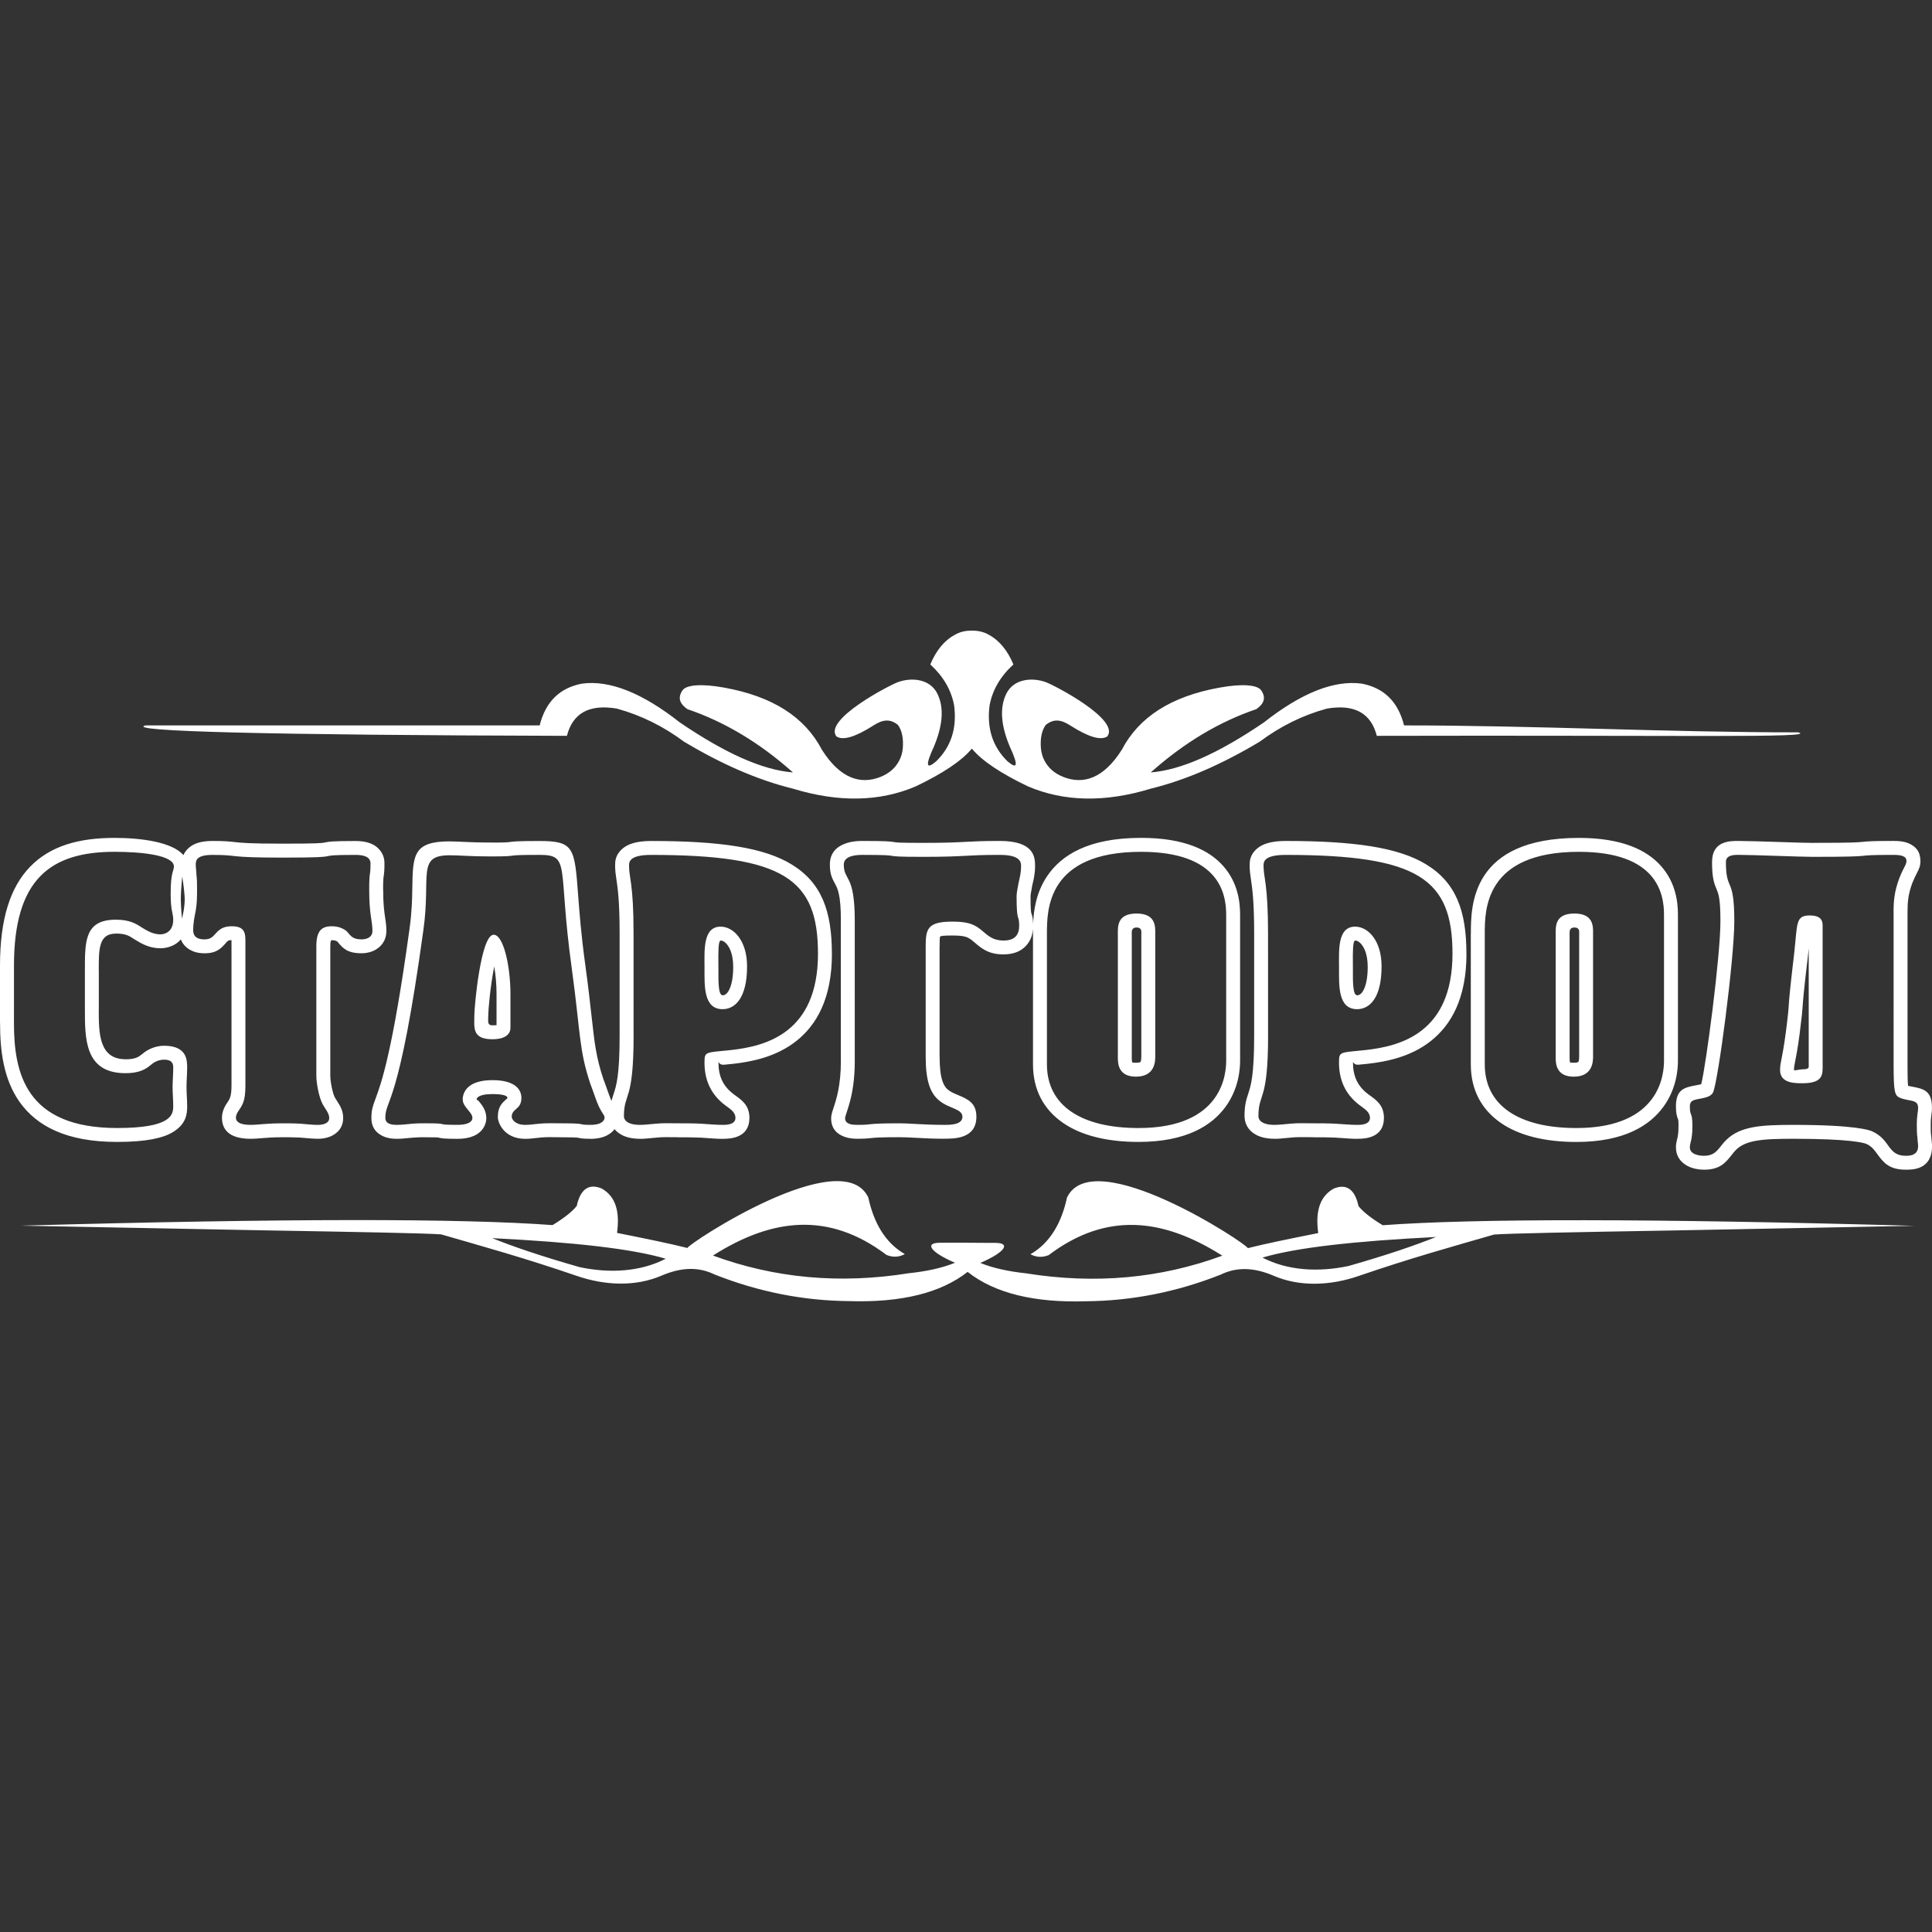
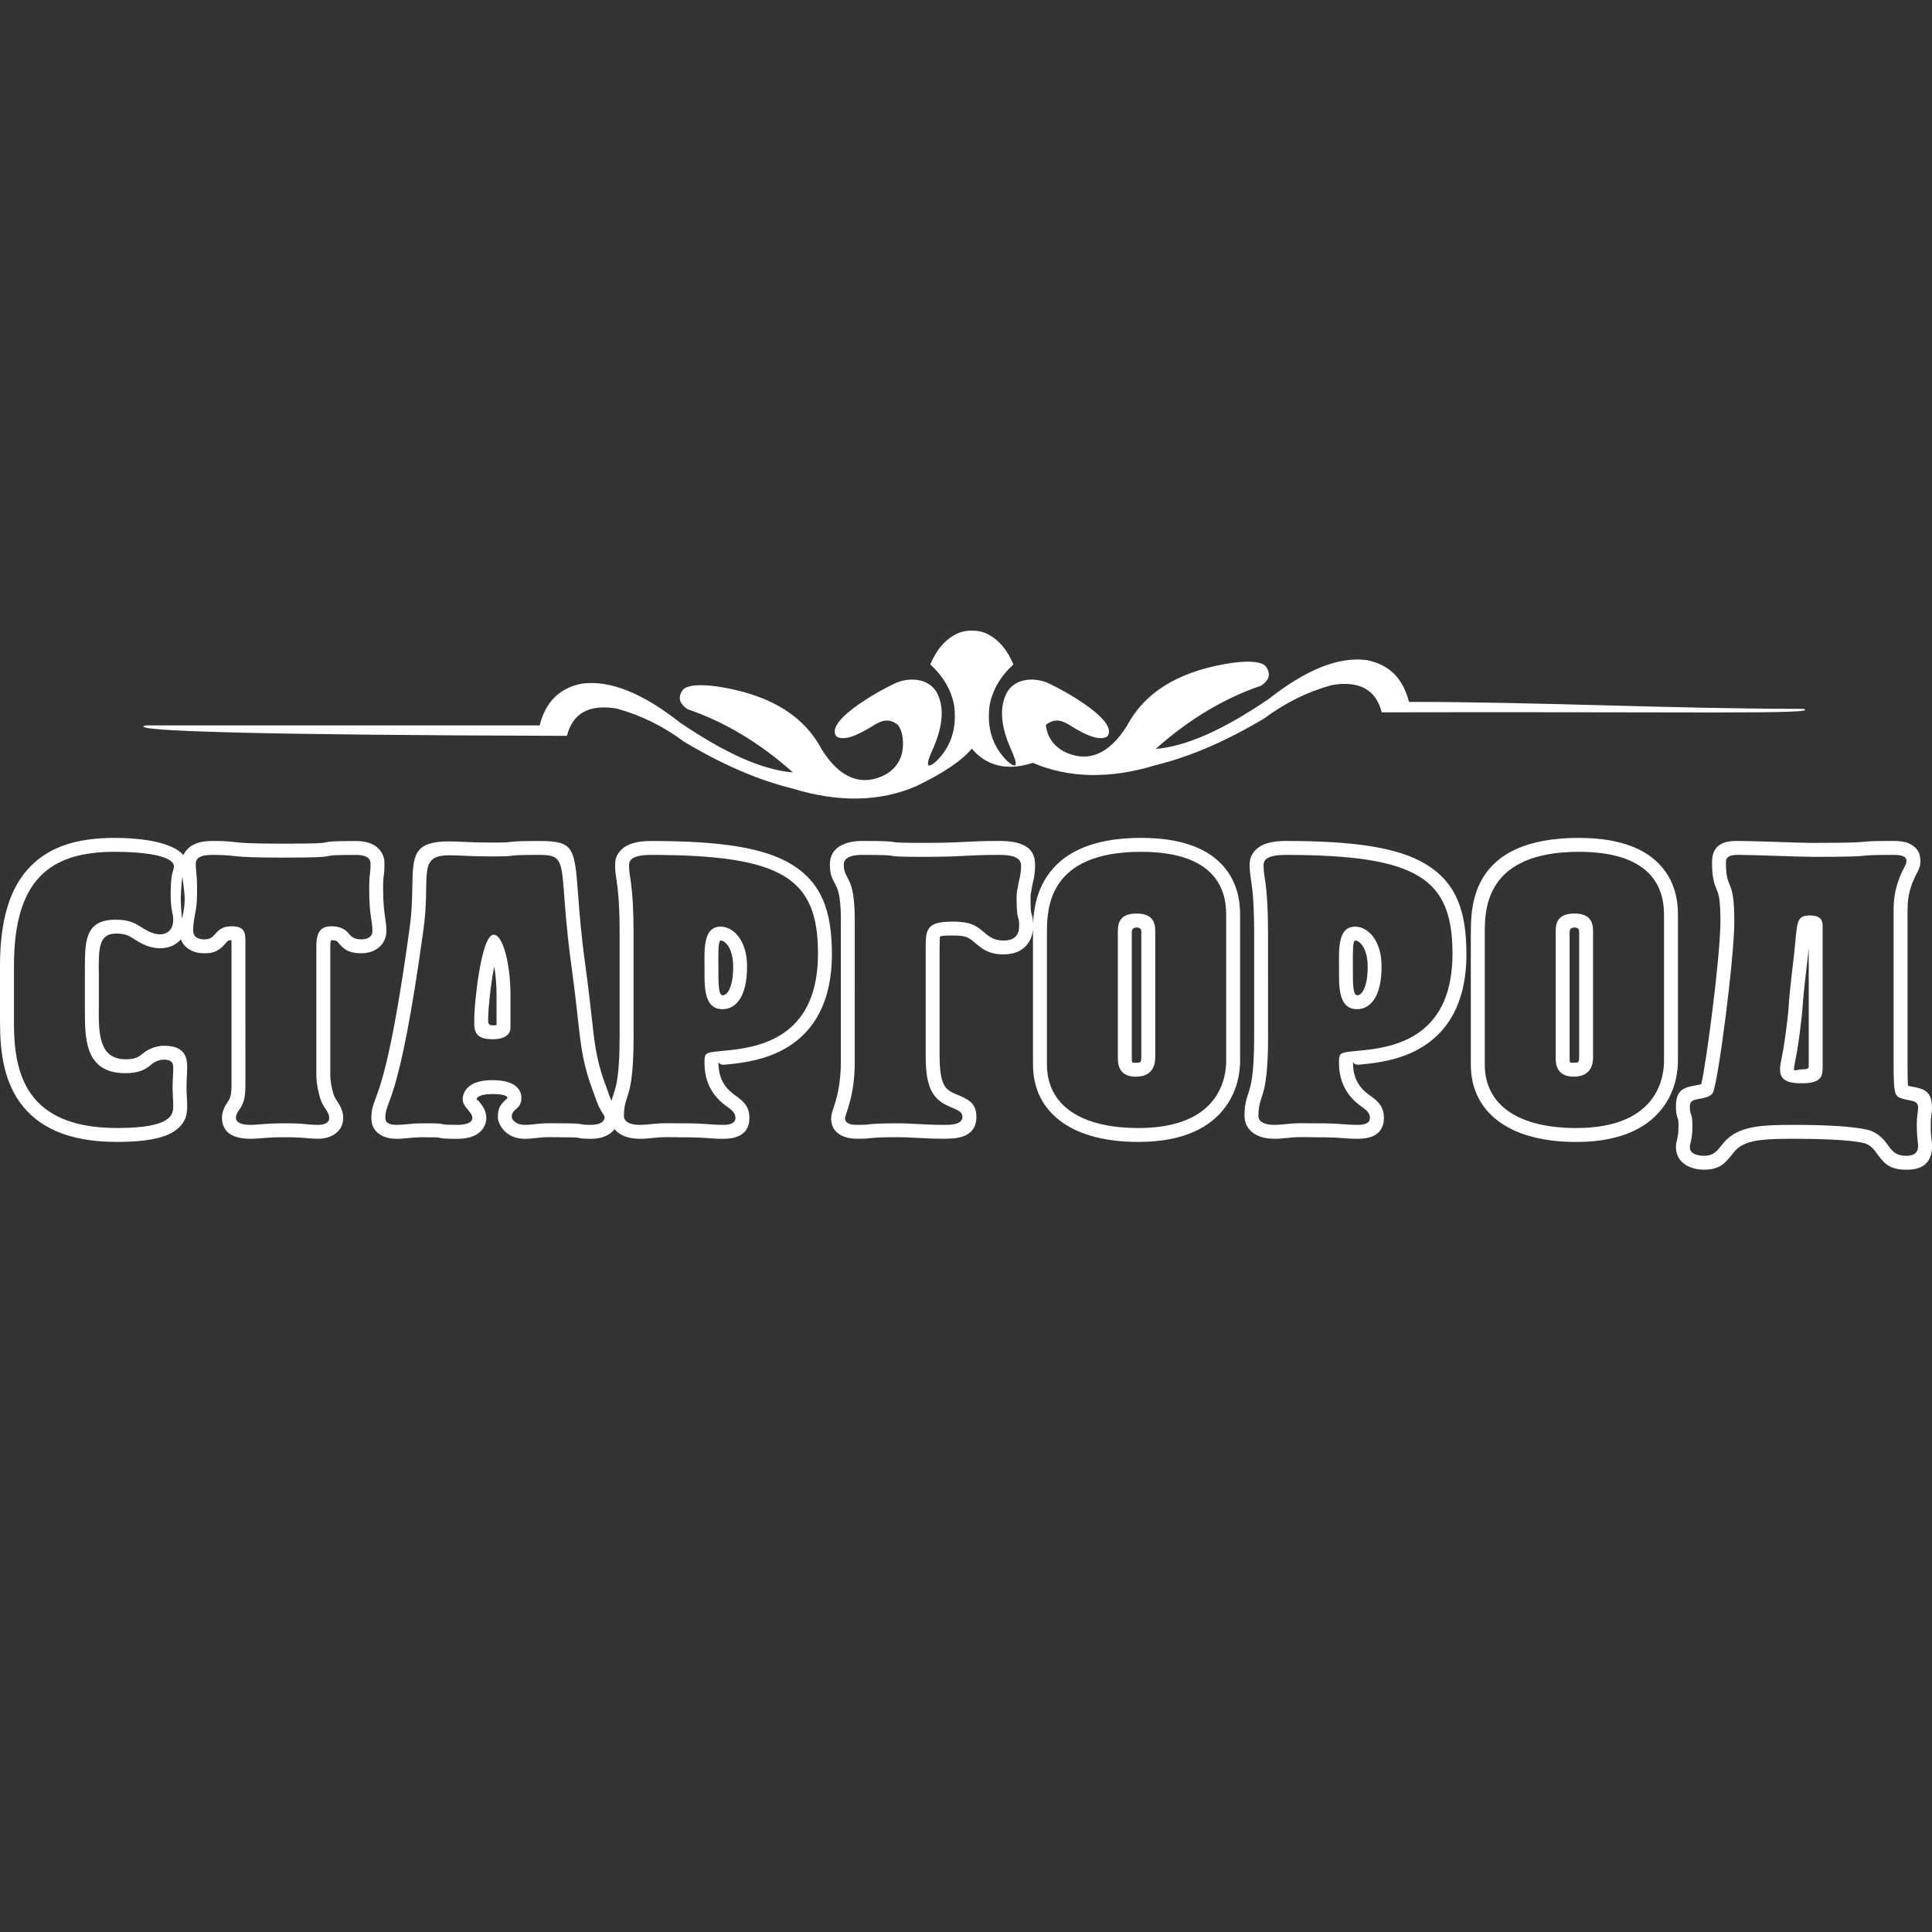
<svg xmlns="http://www.w3.org/2000/svg" version="1.1" id="Слой_1" x="0px" y="0px" viewBox="0 0 1000 1000" style="enable-background:new 0 0 1000 1000;" xml:space="preserve">
  <rect x="0" y="0" width="1000" height="1000" fill="#333333" stroke="none" />
  <style type="text/css"> .st0{fill-rule:evenodd;clip-rule:evenodd;fill:#FFFFFF;} </style>
  <g>
    <path class="st0" d="M94.32,453.7c0,0-0.75,7.73-0.75,11.46c0,3.73,0.62,10.33,0.62,10.33s1.74-6.47,1.37-11.58 C95.19,458.81,94.32,453.7,94.32,453.7z M936.21,551.72v-0.43h-0.02v-60.49c-0.11,1.02-0.2,2-0.28,2.83 c-0.02,0.14-0.02,0.27-0.04,0.41c-2.38,20.05-2.63,23.88-2.82,26.79c-0.17,2.47-0.29,4.31-1.53,14.01l-0.02,0.22 c-1.07,8.08-1.88,12.11-2.41,14.71c-0.34,1.72-0.52,2.59-0.52,4.13c0,0.39,2.79-0.4,4.17-0.4v-0.03h0.3 C936.22,553.46,936.21,552.62,936.21,551.72z M987.74,464.93c-0.34,2.34-0.41,4.69-0.41,7.31v79.25c0,5.34,0.07,8.63,0.28,10.54 c0.57,0.13,1.14,0.24,1.67,0.34c6.29,1.17,10.7,2,10.7,11.07h0.02c0,1.24-0.14,2.26-0.31,3.49c-0.15,1.11-0.35,2.52-0.35,5.29 c0,1.37,0,2.8,0.02,3.17c0.02,0.74,0.08,1.52,0.2,2.35c0.08,0.43,0.12,0.86,0.12,1.3c0,0.33,0.06,0.79,0.12,1.25 c0.11,0.94,0.22,1.88,0.22,2.94c0,12.2-9.98,12.2-13.55,12.2c-8.89,0-11.69-3.84-15.04-8.44c-1.27-1.74-2.72-3.74-5.52-4.96 c-1.45-0.54-8.39-2.6-37.51-2.6c-8.06,0-14.59,0.14-19.59,1.05c-4.28,0.77-7.61,2.14-10.16,4.57c-0.71,0.67-1.46,1.62-2.15,2.5 c-3.33,4.22-6.2,7.88-14.49,7.88c-2.2,0-6.03-0.4-9.13-2.26c-3.15-1.89-5.42-4.82-5.42-9.35c0-1.67,0.27-2.79,0.63-4.21 c0.29-1.2,0.7-2.87,0.7-6.78c0-2.9-0.13-3.24-0.24-3.53c-0.56-1.45-1.09-2.79-1.09-6.68c0-8.99,4.6-9.82,10.88-10.97 c0.55-0.1,1.15-0.21,1.96-0.4v0.01l0.05-0.01l0.19-0.05c1.27-4.93,3.71-21.33,5.89-38.9c2.22-17.85,4.06-36.54,4.06-45.49 c0-11.77-1.02-14.21-1.94-16.39c-1.25-3.01-2.4-5.76-2.4-14.35h0.02c0-10.97,9.42-10.85,14.11-10.79l0.48,0.01 c3.75,0,11.38,0.24,19.02,0.49c7.68,0.25,15.35,0.51,18.64,0.51v-0.03c20.81,0,23.42-0.27,25.76-0.52 c2.39-0.25,4.56-0.48,15.96-0.48c2.84,0,5.37,0.27,7.54,1.15c4.02,1.63,6.32,4.5,6.32,9.25H994c0,2.68-0.68,4.03-1.97,6.56 c-0.56,1.1-1.33,2.62-2.25,4.9C988.69,460.1,988.08,462.58,987.74,464.93L987.74,464.93z M812.4,483.27v0.1 c0.02,0.22,0.03,0.43,0.03,0.66v63.68c0,0.77,0.04,1.8,0.29,2.2c0.06,0.1,0.52,0.17,1.84,0.17c1.64,0,2.25-0.23,2.42-0.51 c0.36-0.64,0.39-1.94,0.39-2.66v-63.88h0.02v-0.32c0-0.93,0.02-2.64-2.49-2.64c-2.45,0-2.5,1.79-2.49,3.07V483.27z M776.74,581.16 c-9.97-6.94-15.45-17.09-15.45-30.27v-67.67h0.03c0-14.25,0-49.52,55.91-49.52c22.65,0,35.39,6.47,42.56,14.6 c7.55,8.56,8.71,18.48,8.71,25.14v75.46c0,3.73-0.41,14.28-7.58,24.06c-6.98,9.53-20.15,18.12-45.02,18.12 C799.54,591.07,786.16,587.71,776.74,581.16z M700.25,498.59c0.01,0.8,0.01,1.59,0.01,2.4v1.62c-0.02,5.56-0.05,12.53,2.17,12.53 v0.03c1.05,0,2.17-0.66,3.13-2.33c1.44-2.51,2.37-6.56,2.37-12.64h-0.03c0-4.7-1.04-8.22-2.59-10.57 c-1.23-1.85-2.66-2.81-3.88-2.81v0.03C700.14,486.84,700.2,493.33,700.25,498.59L700.25,498.59z M646.1,566.03 c1.31-4,3.05-9.33,3.05-29.91v-52.91c0-16.86-0.99-23.52-1.65-27.94c-0.39-2.63-0.68-4.6-0.68-7.19c0-2.22,0-5.68,4.04-9.02 c2.53-2.09,6.86-3.78,14.52-3.78c35.72,0,58.47,3.39,72.76,12.1c15.58,9.5,20.87,24.19,20.87,46.22h0.03 c0,23.2-7.94,36.97-18.53,45.29c-10.4,8.19-22.96,10.67-32.95,11.77v-0.01l-0.06,0.01c-1.08,0.11-2.8,0.27-4.38,0.43 c-2.74,0.26-2.82-2.27-2.82-1c0,3.27,0.55,6.46,1.95,9.34c1.19,2.44,3.06,4.77,5.83,6.84l-0.01,0.01l0.06,0.05l0.98,0.7 c3.54,2.57,7.21,5.23,7.21,11.61c0,10.35-9.86,10.78-13.28,10.78c-0.21,0.02-0.4,0.03-0.61,0.03c-2.56,0-5.2-0.2-7.83-0.39 c-1.42-0.1-2.85-0.21-3.51-0.23h-0.03v-0.01c-3.44-0.17-7.55-0.17-11.65-0.17v-0.03c-1.1,0-2.09-0.01-3.07-0.03 c-2.53-0.03-4.99-0.06-7.49,0.17c-0.2,0.03-0.39,0.05-0.59,0.06c-1.39,0.11-1.95,0.17-2.51,0.22c-2.06,0.21-4.12,0.41-6.04,0.41 v-0.03c-4.15,0-7.2-0.8-9.4-1.97c-4.65-2.44-6.12-6.38-6.12-9.61h-0.03C644.15,572,645.02,569.34,646.1,566.03z M585.78,483.27 l0,0.1c0.02,0.22,0.03,0.43,0.03,0.66v63.68c0,0.77,0.03,1.8,0.29,2.2c0.06,0.1,0.52,0.17,1.84,0.17c1.64,0,2.25-0.23,2.41-0.51 c0.37-0.64,0.39-1.94,0.39-2.66v-63.88h0.03v-0.32c0-0.93,0-2.64-2.49-2.64c-2.45,0-2.51,1.79-2.5,3.07V483.27z M431.46,573.36 c1.3-3.92,3.78-11.39,3.78-24.07h-0.03v-72.87h0.03c0-13.4-1.75-16.63-3.05-19.03c-1.47-2.72-2.65-4.89-2.65-9.91 c0-6.49,4.07-9.66,8.91-11.17l0,0.01l0.03-0.01c3.09-0.97,6.24-1.04,7.95-1.04c12.95,0,14.71,0.3,16.48,0.61 c1.15,0.19,2.3,0.39,14.9,0.39c12.06,0,16.99-0.26,21.68-0.51c4.76-0.25,9.3-0.49,18.03-0.49c18.23,0,18.23,8.8,18.23,13.2 c0,1.95-0.21,3.8-0.53,5.6c-0.19,1.11-0.55,2.62-0.92,4.16c-0.14,1-0.3,1.8-0.45,2.6c-0.22,1.13-0.44,2.26-0.44,3.21 c0,7.41,0.27,8.26,0.5,8.95c0.42,1.28,0.77,2.37,0.83,5.27c0.26-6.89,1.47-16.17,7.27-24.78c7.27-10.82,21.29-19.8,48.61-19.8 c22.65,0,35.39,6.47,42.55,14.6c7.55,8.56,8.71,18.48,8.71,25.14v75.46c0,3.73-0.41,14.28-7.58,24.06 c-6.98,9.53-20.14,18.12-45.02,18.12c-16.36,0-29.73-3.36-39.15-9.92c-9.97-6.94-15.45-17.09-15.45-30.27v-67.67 c0-0.71,0-1.5,0-2.32c-0.27,3.27-1.36,6.24-3.63,8.67c-2.58,2.78-6.31,4.43-11.53,4.43v0.02c-7.84,0-11.35-3-14.96-6.09 c-0.39-0.33-0.78-0.66-1.48-1.21l0-0.01l-0.06-0.05c-1.2-0.95-2.35-1.54-3.63-1.87c-1.6-0.4-3.74-0.55-6.57-0.55 c-4.11,0-5.89,0.18-6.2,0.56c-0.24,0.29-0.27,2.37-0.27,5.41h-0.03v56.69h0.03c0,5.56,0.47,9.59,1.39,12.48 c0.67,2.07,1.57,3.51,2.73,4.52c0.1,0.08,0.2,0.16,0.3,0.23c1.28,1.08,3.14,1.86,4.77,2.54c5.46,2.31,9.84,4.16,9.84,11.37 c0,11.37-11.23,11.37-16.56,11.37v0.03c-5.96,0-11.03-0.28-15.38-0.52c-2.81-0.15-5.27-0.28-7.99-0.28 c-10.51,0-12.72,0.24-14.54,0.45c-1.71,0.19-3.17,0.35-7.16,0.35c-1.68,0-4.03-0.1-6.41-0.93c-4.02-1.4-7.14-4.2-7.14-9.68 C430.21,577.15,430.72,575.61,431.46,573.36z M371.83,498.59c0.01,0.8,0.02,1.59,0.02,2.4l0,1.59v0.03 c-0.02,5.56-0.05,12.53,2.16,12.53v0.03c1.05,0,2.18-0.66,3.13-2.33c1.44-2.51,2.37-6.56,2.37-12.64h-0.03 c0-4.7-1.03-8.22-2.59-10.57c-1.23-1.85-2.66-2.81-3.88-2.81v0.03C371.72,486.84,371.79,493.33,371.83,498.59z M252.67,527.55 c-0.03,1.65-0.07,3.16,2.18,3.16c1.05,0,1.73-0.03,2.16-0.07v-16.08c0-4.88-0.44-9.9-1.2-14.3c-2.06,10.27-3.09,22.8-3.09,25.28 C252.73,526.05,252.7,526.3,252.67,527.55z M262.66,568.26c0-0.94-1.73-1.97-7.81-1.97c-3.77,0-5.98,0.59-7.23,1.4 c-0.75,0.48-0.91,1.05-0.91,1.37c0,0.46,0.48,0.13,0.99,0.74c0.24,0.3,0.49,0.61,0.82,1.04l0.16,0.19 c1.33,1.59,2.22,3.28,2.67,4.99c0.7,2.67,0.37,5.21-0.99,7.53c-1.14,1.92-2.9,3.44-5.28,4.46c-2.15,0.92-4.91,1.45-8.26,1.45 c-7.18,0-8.43-0.3-9.67-0.6l0-0.03h0c-0.36-0.09-0.73-0.18-6.35-0.18c-1.78,0-3.37-0.01-3.53,0c-0.91,0.01-1.95,0.07-3.22,0.17 h-0.06c-1.39,0.11-1.96,0.17-2.51,0.22c-2.06,0.21-4.12,0.41-6.03,0.41c-2.07,0-4.5-0.21-6.82-1.19c-3.73-1.59-6.4-4.48-6.4-9.61 c0-4.2,0.75-6.23,2.22-10.18c2.74-7.39,8.68-23.44,17.51-87.68l0.04-0.37c1.2-8.43,1.31-15.18,1.4-20.49 c0.28-17.36,0.39-24.44,19.42-24.44v0.03c2.36,0,4.53,0.1,7.09,0.23c3.4,0.16,7.55,0.34,13.94,0.34v0.03 c7.85,0,8.96-0.15,10.11-0.31c1.8-0.25,3.69-0.51,15.25-0.51c17.93,0,18.19,3.46,20.04,28.17c0.64,8.52,1.53,20.38,3.77,36.55h0 l0,0.02c1.54,11.27,2.44,19.4,3.18,26.07c1.52,13.75,2.34,21.09,6.07,32.34l0.01,0.01c0.62,1.58,1.28,3.46,1.92,5.27 c0.74,2.08,1.45,4.09,1.84,5l0.12,0.26c0.13,0.29,0.25,0.57,0.37,0.82c0.32-1.31,0.71-2.49,1.13-3.77c1.31-4,3.05-9.33,3.05-29.91 v-52.91c0-16.87-0.99-23.52-1.65-27.94c-0.39-2.63-0.68-4.6-0.68-7.19c0-2.22,0-5.68,4.04-9.02c2.53-2.09,6.86-3.78,14.52-3.78 c35.72,0,58.47,3.39,72.75,12.1c15.58,9.5,20.88,24.19,20.88,46.22h0.03c0,23.2-7.94,36.97-18.53,45.29 c-10.41,8.18-22.96,10.67-32.95,11.77l0-0.01l-0.05,0.01c-1.08,0.11-2.8,0.27-4.38,0.43c-2.74,0.26-2.82-2.27-2.82-1 c0,3.27,0.55,6.46,1.95,9.34c1.19,2.44,3.06,4.77,5.83,6.84l-0.01,0.02l0.09,0.07l0.94,0.67c3.55,2.57,7.22,5.23,7.22,11.6 c0,10.36-9.86,10.79-13.29,10.79c-0.2,0.02-0.4,0.03-0.6,0.03c-2.57,0-5.2-0.2-7.84-0.39c-1.42-0.1-2.85-0.21-3.51-0.24h-0.03 c-3.44-0.17-7.54-0.17-11.65-0.17v-0.03c-1.09,0-2.09-0.01-3.07-0.03c-2.53-0.03-4.98-0.06-7.49,0.17 c-0.19,0.03-0.39,0.05-0.59,0.06c-1.39,0.11-1.95,0.17-2.51,0.22c-2.06,0.21-4.12,0.41-6.04,0.41v-0.03c-4.15,0-7.2-0.8-9.4-1.97 c-1.62-0.85-2.86-1.89-3.78-3.01c-0.89,1.18-2.15,2.3-3.9,3.21c-2.02,1.05-4.81,1.8-8.61,1.8v-0.03c-3.55,0-4.71-0.19-5.74-0.41 c-0.11-0.02-0.23-0.05-0.35-0.07c-0.6-0.14-1.3-0.29-8.26-0.29c-1.24,0-0.94-0.03-3.11-0.05c-2.72-0.04-5.52-0.07-8.06,0.15 c-0.19,0.03-0.39,0.06-0.58,0.07c-1.01,0.09-1.58,0.16-2.15,0.22c-1.8,0.21-3.61,0.41-5.46,0.41c-10.84,0-14.22-8.16-14.22-11.41 h0.03c0-5.25,2.21-7.2,4.61-9.31C262.47,568.57,262.66,568.4,262.66,568.26z M10.28,570.56c-8.53-11.9-10.25-26.9-10.25-41.03H0 v-29.74c0-24.25,5.37-40.59,15.55-51.13c10.39-10.76,25.11-14.97,43.73-14.97c14.17,0,29.93,2.24,35.67,8.91 c0.58-1.4,1.57-2.78,3.18-4.09c2.36-1.92,5.99-3.23,11.88-3.23c6.31,0,8.63,0.25,11.37,0.57c3.32,0.37,7.38,0.83,25.01,0.83 c17.79,0,20.27-0.29,21.62-0.57l0.25-0.06c1.77-0.39,3.39-0.74,15.84-0.74c5.56,0,9.01,1.45,11.17,3.32l-0.01,0.02l0.01,0.01 c3.2,2.76,3.72,5.94,3.72,8.23c0,3.97-0.18,5.19-0.38,6.51c-0.15,1.02-0.32,2.12-0.32,7.05h0.03c0,7.68,0.58,11.51,1.02,14.48 c0.36,2.36,0.65,4.28,0.65,6.88c0,4.08-1.75,6.94-4.28,8.9c-2.71,2.09-6.04,2.7-8.6,2.7c-7.33,0-9.57-2.61-12.08-5.55 c-0.18-0.22-0.37-0.43-0.52-0.6c-0.13-0.09-0.32-0.18-0.58-0.27l-0.24-0.08c-0.5-0.17-1.14-0.28-1.93-0.28 c-0.53,0-0.8,0.73-0.8,3.17v67.07c0,1.55,0.33,4.1,0.89,6.58c0.44,1.95,0.97,3.72,1.52,4.7c0.24,0.43,0.59,0.97,0.93,1.5 c1.69,2.61,3.33,5.15,3.33,8.99c0,4.28-2.11,7.05-5.06,8.81c-2.82,1.69-6.15,1.99-8.16,1.99v-0.03c-2.29,0-4.26-0.19-6.27-0.37 c-0.66-0.06-1.34-0.13-2.89-0.23c-2.85-0.17-5.86-0.17-9.2-0.17c-4.7,0-7.93,0.26-10.57,0.48c-2.12,0.18-3.92,0.32-5.78,0.32 c-12.04,0-14.81-5.64-14.81-10.93c0-2.55,0.91-4.62,1.53-5.78c0.23-0.53,0.53-1.04,0.9-1.51l0.34-0.52h0.01l0.02-0.03 c1.26-1.9,2.13-3.19,2.13-9.01v-74.86c0-0.06,0-0.13,0.01-0.18c-0.78,0.01-1.26,0.07-1.53,0.19c-0.2,0.08-0.45,0.28-0.76,0.58 l-0.11,0.12l-0.09,0.09l-0.27,0.27c-0.1,0.12-0.2,0.24-0.31,0.37c-2.29,2.57-4.61,5.17-10.75,5.17c-1.7,0-4.3-0.1-6.97-1.43 c-2.33-1.16-4.36-2.96-5.43-5.75c-2.93,3.45-7.28,4.59-10.63,4.59c-5.72,0-9.86-2.5-12.9-4.33l0.01-0.02l-0.24-0.14 c-0.18-0.1-0.35-0.21-0.52-0.31c-1.15-0.77-2.35-1.53-3.62-1.99c-1.38-0.5-3.18-0.83-5.75-0.83v0.03c-8.84,0-8.84,7.9-8.84,18.82 h0.03v20.4h-0.03c0,12.04-0.01,25.81,13.84,25.81v0.03c2.52,0,4.28-0.32,5.6-0.82c1.12-0.43,2.01-1.06,2.82-1.72 c1.05-0.91,2.48-1.97,4.3-2.82c2.04-0.96,4.48-1.65,7.3-1.65c11.89,0,11.89,7.6,11.89,11.4c0,1.63-0.1,3.66-0.2,5.62 c-0.06,1.31-0.13,2.59-0.13,4.36c0,1.79,0.07,3.14,0.14,4.5c0.1,1.97,0.2,3.98,0.2,5.48c0,4.21-0.63,9.37-7.71,13.53 c-4.79,2.81-13.24,4.89-28.54,4.89C34.17,591.07,18.99,582.7,10.28,570.56L10.28,570.56z M943.4,551.29 c0,4.79,0.33,9.39-10.35,9.39c-3.67,0-11.69,0.2-11.69-6.79c0-4.4,1.01-4.6,3.01-19.77c2.67-20.96,0-4.38,4.33-40.92 c1.67-15.37,0.67-19.36,8.01-19.36c6.35,0,6.68,3.2,6.68,5.39V551.29z M980.11,472.24c0-5.79,0.33-10.58,3-17.77 c2.34-5.79,3.67-6.98,3.67-8.78c0-2.59-2.67-3.2-6.67-3.2c-25.03,0-3.67,1.01-41.72,1.01c-7.01,0-30.71-1.01-37.71-1.01 c-2,0-7.35-0.39-7.35,3.6c0,15.97,4.34,6.79,4.34,30.74c0,19.57-8.34,82.84-11.01,88.64c-1,1.79-3,2.39-4.67,2.79 c-4,1-7.33,0.6-7.33,4.39c0,5.59,1.33,2.4,1.33,10.22c0,7.38-1.33,8.58-1.33,10.97c0,3.79,5,4.39,7.33,4.39 c6.68,0,7.68-4.59,11.69-8.38c7.34-6.98,18.02-7.62,34.71-7.62c32.38,0,39.38,2.83,40.39,3.23c10,4.39,8.01,12.77,17.68,12.77 c1.67,0,6.35,0,6.35-4.99c0-1.4-0.33-2.8-0.33-4.2c-0.34-2.19-0.34-4.59-0.34-6.82c0-5.19,0.67-6.58,0.67-8.78 c0-4.6-4.34-3.2-9.35-5.19c-2.67-1.19-3.33-2.59-3.33-16.76V472.24z M805.22,484.02c0-4.19-0.67-11.18,9.68-11.18 c10,0,9.67,6.79,9.67,10.18v63.88c0,2.8-0.33,10.38-10,10.38c-8.68,0-9.35-6.18-9.35-9.57V484.02z M768.51,550.89 c0,21.56,18.02,32.98,47.39,32.98c44.06,0,45.39-28.78,45.39-34.97v-75.46c0-10.97-3.67-32.54-44.06-32.54 c-48.72,0-48.72,30.14-48.72,42.32V550.89z M693.08,500.99c0-8.78-1-21.36,8.34-21.36c6.68,0,13.68,7.19,13.68,20.57 c0,16.57-6.34,22.15-12.68,22.15C692.42,522.34,693.08,509.97,693.08,500.99z M656.36,536.12c0,34.74-5,29.14-5,41.72 c0,1.8,1.67,4.39,8.34,4.39c2.67,0,5.34-0.4,8.01-0.6c4-0.4,7.67-0.21,11.68-0.21c4,0,8.01,0,12.01,0.21 c3.68,0.2,7.34,0.6,11.01,0.6c1.01,0,6.68,0.23,6.68-3.59c0-3.2-3-4.79-5.34-6.59c-8.01-5.99-10.68-13.97-10.68-21.95 c0-5.99,0.33-5.19,13.68-6.59c18.02-2,45.06-8.78,45.06-49.9c0-38.73-17.69-51.11-86.45-51.11c-11.35,0-11.35,3.79-11.35,5.59 c0,6.39,2.33,9.18,2.33,35.13V536.12z M578.6,484.02c0-4.19-0.66-11.18,9.68-11.18c10.01,0,9.68,6.79,9.68,10.18v63.88 c0,2.8-0.34,10.38-10.01,10.38c-8.68,0-9.35-6.18-9.35-9.57V484.02z M541.89,550.89c0,21.56,18.02,32.98,47.39,32.98 c44.06,0,45.39-28.78,45.39-34.97v-75.46c0-10.97-3.67-32.54-44.05-32.54c-48.73,0-48.73,30.14-48.73,42.32V550.89z M442.43,549.3 c0,18.77-5.01,27.15-5.01,29.54c0,3.2,4,3.39,6.34,3.39c9.01,0,3.34-0.8,21.69-0.8c6.01,0,12.68,0.8,23.36,0.8c3,0,9.34,0,9.34-4.2 c0-4.19-7.01-4.19-12.01-8.38c-4.67-3.79-7.01-10.18-7.01-22.76v-56.69c0-9.18,0.67-13.17,13.68-13.17 c6.68,0,10.68,0.79,14.68,3.99c3.34,2.6,5.67,5.79,12.02,5.79c6,0,8.01-3.19,8.01-7.59c0-6.39-1.34-1-1.34-15.17 c0-2.4,0.67-4.59,1-6.98c0.67-2.8,1.33-5.59,1.33-8.59c0-2,0-5.99-11.01-5.99c-18.69,0-17.02,1.01-39.71,1.01 c-26.03,0-6.34-1.01-31.37-1.01c-2.67,0-9.68,0.21-9.68,5c0,8.58,5.68,4.59,5.68,28.94V549.3z M364.66,500.99 c0-8.78-1-21.36,8.34-21.36c6.67,0,13.68,7.19,13.68,20.57c0,16.57-6.34,22.15-12.68,22.15C364,522.34,364.66,509.97,364.66,500.99 z M327.95,536.12c0,34.74-5.01,29.14-5.01,41.72c0,1.8,1.67,4.39,8.34,4.39c2.67,0,5.34-0.4,8.01-0.6 c4.01-0.4,7.68-0.21,11.68-0.21c4.01,0,8.01,0,12.01,0.21c3.68,0.2,7.34,0.6,11.01,0.6c1,0,6.68,0.23,6.68-3.59 c0-3.2-3.01-4.79-5.34-6.59c-8.01-5.99-10.68-13.97-10.68-21.95c0-5.99,0.33-5.19,13.68-6.59c18.02-2,45.06-8.78,45.06-49.9 c0-38.73-17.69-51.11-86.45-51.11c-11.35,0-11.35,3.79-11.35,5.59c0,6.39,2.34,9.18,2.34,35.13V536.12z M254.86,537.91 c-10.68,0-9.34-6.18-9.34-12.37c0-4.6,3.34-41.72,10.01-41.72c5,0,8.68,15.97,8.68,30.74v17.57 C264.2,533.53,263.54,537.91,254.86,537.91z M254.86,559.08c11.68,0,15.02,4.79,15.02,9.18c0,6.19-5.01,5.39-5.01,9.78 c0,1.2,1.67,4.2,7.01,4.2c2.34,0,4.67-0.4,7.01-0.6c4-0.4,8.34-0.21,12.35-0.21c13.35,0,7.01,0.8,14.35,0.8 c6.34,0,7.34-2.59,7.34-3.79c0-1.4-1.33-2-3.34-6.58c-1-2.2-2.67-7.39-4-10.79c-6.01-17.96-5.01-25.95-9.68-60.09 c-7.34-52.9-0.33-58.49-16.69-58.49c-21.36,0-7.67,0.8-25.37,0.8c-10.34,0-16.02-0.6-21.03-0.6c-17.35,0-9.68,10.58-13.68,38.73 c-12.68,92.43-19.69,87.23-19.69,97.22c0,3.19,3.34,3.59,6.01,3.59c2.67,0,5.34-0.4,8.01-0.6c2.33-0.21,5-0.21,7.34-0.21 c12.68,0,3.34,0.8,16.02,0.8c7.35,0,9.35-2.99,6.34-6.58c-1.67-2.2-3.67-4-3.67-6.59C239.51,565.86,241.51,559.08,254.86,559.08z M127.03,561.68c0,8.78-1.67,10.38-4,13.97c-0.67,1.19-3.67,6.58,6.67,6.58c4.01,0,8.01-0.8,16.35-0.8c3.34,0,6.35,0,9.68,0.21 c3,0.2,5.67,0.6,8.68,0.6c2,0,6-0.4,6-3.59c0-2.4-2-4.6-3.34-6.99c-2-3.59-3.33-11.18-3.33-14.78v-67.07 c0-7.98,2.67-10.38,8.01-10.38c3.67,0,6.34,1.39,7.68,2.59c2,2,2.67,4.2,7.67,4.2c2.33,0,5.67-0.8,5.67-4.39 c0-5.4-1.67-7.99-1.67-21.37c0-10.38,0.67-5.99,0.67-13.56c0-1.6-0.67-4.4-7.68-4.4c-25.37,0-1.33,1.4-37.71,1.4 c-30.37,0-21.69-1.4-36.38-1.4c-8.01,0-8.68,2.6-8.68,5c0,1.79,0.34,3.39,0.34,5.18c0.33,2.4,0.33,4.79,0.33,7.19 c0,3.79,0,7.59-0.67,11.38c-0.66,3.39-1.34,6.58-1.34,10.18c0,4.59,4.01,4.79,6.01,4.79c3.68,0,4.68-2.2,6.34-3.79 c2-2,4.01-2.99,7.68-2.99c6.34,0,7.01,3.19,7.01,7.38V561.68z M7.22,529.53c0,25.76,6,54.33,53.4,54.33 c27.7,0,29.04-6.62,29.04-11.22c0-3.39-0.33-6.79-0.33-9.98c0-3.2,0.33-6.39,0.33-9.98c0-1.4,0-4.2-4.67-4.2 c-3.33,0-5.67,1.6-7.01,2.8c-2.67,2.2-6,4.2-13.01,4.2c-21.36,0-21.03-18.17-21.03-33.74v-18.76c0-15.58-0.33-26.95,16.02-26.95 c7.01,0,10.35,2,13.35,3.99c2.34,1.4,5.67,3.6,9.68,3.6c2.67,0,6.67-1.6,6.67-7.59c0-3.39-1.33-4.39-1.33-13.38 c0-11.38,1.67-11.77,1.67-14.17c0-5.79-16.35-7.59-30.71-7.59c-33.38,0-52.06,14.38-52.06,58.89V529.53z" />
-     <path class="st0" d="M503.03,387.48c-5.2,6.31-15,12.82-29,19.53c-18.7,8.01-40,8.41-63.6,1.2c-18.4-4.51-37.2-12.82-56.4-24.33 c-10.5-7.81-22-13.62-34.8-17.12c-14.3-2.41-22.8,2.41-25.8,14.11c-156.41-0.4-229.21-2.4-218.11-5.4c68,0,136.01,0,204.01,0 c3.1-12.42,10.5-19.43,21.9-21.63c14.3-1.9,31.1,4.71,50.7,20.13c23.3,15.82,42.5,24.54,58.5,25.84 c-17.4-15.52-35.7-26.34-54.6-32.74c-3.65-2.5-5.41-5.64-2.55-9.77c1.96-2.84,9.95-3.55,21.75-1.35 c24.8,4.51,41.51,15.12,50.4,32.15c9.4,14.82,19.9,18.23,30.45,13.97c8.51-3.44,11.04-10.33,11.4-14.72 c0.43-5.23-0.45-9.36-2.55-12.17c-4.2-3.31-7.93-2.69-12.6,0.3c-9.47,6.04-15.8,7.91-19.2,5.7c-6.77-8.71,27.29-26.44,31.8-28.09 c7.19-2.62,16.6-1.7,20.4,5.86c3.84,7.64,2.6,17.22-1.8,27.64c-4.4,9.52-4,11.92,1.2,7.51c7.7-7.51,10.9-17.12,9.3-29.13 c-1.5-7.81-5.5-14.82-12.3-21.04c3-7.31,7.4-12.51,12.6-15.31c2.92-1.68,5.74-2.2,8.9-2.22c3.16,0.02,5.97,0.54,8.9,2.22 c5.2,2.81,9.6,8.01,12.6,15.31c-6.8,6.22-10.8,13.22-12.3,21.04c-1.6,12.01,1.6,21.62,9.3,29.13c5.2,4.4,5.6,2,1.2-7.51 c-4.4-10.42-5.64-20-1.8-27.64c3.8-7.56,13.21-8.48,20.4-5.86c4.51,1.64,38.57,19.37,31.8,28.09c-3.4,2.2-9.73,0.34-19.2-5.7 c-4.68-2.99-8.4-3.61-12.6-0.3c-2.1,2.81-2.98,6.93-2.55,12.17c0.36,4.39,2.88,11.28,11.4,14.72c10.55,4.26,21.05,0.85,30.45-13.97 c8.9-17.03,25.6-27.64,50.4-32.15c11.8-2.2,19.79-1.49,21.75,1.35c2.86,4.13,1.1,7.27-2.55,9.77c-18.9,6.41-37.2,17.22-54.6,32.74 c16-1.31,35.2-10.01,58.5-25.84c19.6-15.42,36.41-22.02,50.7-20.13c11.39,2.2,18.8,9.21,21.9,21.63c68.01,0,136.01,3.6,204.01,3.6 c11.1,3-61.7,1.4-218.11,1.8c-2.99-11.71-11.5-16.52-25.8-14.11c-12.8,3.5-24.3,9.31-34.8,17.12c-19.2,11.51-38,19.82-56.4,24.33 c-23.6,7.21-44.9,6.81-63.6-1.2C518.03,400.3,508.23,393.78,503.03,387.48z" />
-     <path class="st0" d="M254.72,640.86c42.75,2.15,72.5,5.51,89.85,10.66c-13.05,6.76-28.95,7.66-44.55,4.35 C280.17,650.22,265.72,645.26,254.72,640.86z M743.29,640.26c-42.75,2.16-72.5,5.52-89.85,10.67c13.05,6.76,28.95,7.66,44.55,4.35 C717.84,649.62,732.3,644.67,743.29,640.26z M500.84,658.32c-13.86,10.92-34.41,15.98-61.32,15.13c-23.75-0.2-47-4.8-69.75-13.82 c-8.05-3.95-17-3.8-27.3,0.61c-13.8,5.96-29.75,5.04-43.95,0.15c-26.56-9.13-48.7-15.27-70.2-21.48c-8.8-0.6-39.6-1.2-92.4-2.1 c-41.6-0.8-83.2-1.6-125.11-2.41c136.42-3.8,228.03-3.8,275.19-0.29c6.37-3.88,10.32-7.14,12.52-9.92 c1.9-8.81,6.35-11.76,12.9-9.02c7.55,4.26,9.4,12.47,7.95,22.98c15.1,3,28.15,5.71,36.45,7.81c0.11-2.02,80.15-54.73,93.61-26.13 c2.8,13.02,8.75,23.48,18.9,29.28c-3.05,1.66-6.2,1.76-9.45,0.46c-29.71-22.44-59.04-19.26-89.85,0.3 c32,11.76,65.7,14.86,101.41,9.15c9.45-1,17.5-2.8,23.85-5.41c-13.1-5.65-15.65-10.28-8.03-10.36c5.07-0.06,9.96,0.01,14.59-0.01 c4.63,0.09,9.52,0.02,14.59,0.08c7.63,0.09,5.07,4.7-8.03,10.37c6.35,2.6,14.4,4.4,23.85,5.41c35.7,5.7,69.4,2.6,101.4-9.16 c-30.81-19.56-60.14-22.75-89.85-0.3c-3.25,1.3-6.4,1.2-9.45-0.45c10.15-5.81,16.1-16.27,18.9-29.29 c13.46-28.6,93.49,24.11,93.6,26.14c8.3-2.11,21.35-4.81,36.45-7.81c-1.45-10.51,0.4-18.73,7.95-22.98c6.55-2.75,11,0.21,12.9,9.02 c2.2,2.78,6.15,6.02,12.53,9.91c47.16-3.51,138.76-3.51,275.19,0.3c-41.9,0.8-83.5,1.59-125.1,2.41c-52.8,0.9-83.61,1.5-92.41,2.1 c-21.51,6.21-43.65,12.34-70.21,21.48c-14.2,4.88-30.15,5.81-43.95-0.15c-10.3-4.41-19.25-4.56-27.3-0.61 c-22.75,9.02-46,13.61-69.75,13.82C535.26,674.38,514.71,669.32,500.84,658.32z" />
+     <path class="st0" d="M503.03,387.48c-5.2,6.31-15,12.82-29,19.53c-18.7,8.01-40,8.41-63.6,1.2c-18.4-4.51-37.2-12.82-56.4-24.33 c-10.5-7.81-22-13.62-34.8-17.12c-14.3-2.41-22.8,2.41-25.8,14.11c-156.41-0.4-229.21-2.4-218.11-5.4c68,0,136.01,0,204.01,0 c3.1-12.42,10.5-19.43,21.9-21.63c14.3-1.9,31.1,4.71,50.7,20.13c23.3,15.82,42.5,24.54,58.5,25.84 c-17.4-15.52-35.7-26.34-54.6-32.74c-3.65-2.5-5.41-5.64-2.55-9.77c1.96-2.84,9.95-3.55,21.75-1.35 c24.8,4.51,41.51,15.12,50.4,32.15c9.4,14.82,19.9,18.23,30.45,13.97c8.51-3.44,11.04-10.33,11.4-14.72 c0.43-5.23-0.45-9.36-2.55-12.17c-4.2-3.31-7.93-2.69-12.6,0.3c-9.47,6.04-15.8,7.91-19.2,5.7c-6.77-8.71,27.29-26.44,31.8-28.09 c7.19-2.62,16.6-1.7,20.4,5.86c3.84,7.64,2.6,17.22-1.8,27.64c-4.4,9.52-4,11.92,1.2,7.51c7.7-7.51,10.9-17.12,9.3-29.13 c-1.5-7.81-5.5-14.82-12.3-21.04c3-7.31,7.4-12.51,12.6-15.31c2.92-1.68,5.74-2.2,8.9-2.22c3.16,0.02,5.97,0.54,8.9,2.22 c5.2,2.81,9.6,8.01,12.6,15.31c-6.8,6.22-10.8,13.22-12.3,21.04c-1.6,12.01,1.6,21.62,9.3,29.13c5.2,4.4,5.6,2,1.2-7.51 c-4.4-10.42-5.64-20-1.8-27.64c3.8-7.56,13.21-8.48,20.4-5.86c4.51,1.64,38.57,19.37,31.8,28.09c-3.4,2.2-9.73,0.34-19.2-5.7 c-4.68-2.99-8.4-3.61-12.6-0.3c0.36,4.39,2.88,11.28,11.4,14.72c10.55,4.26,21.05,0.85,30.45-13.97 c8.9-17.03,25.6-27.64,50.4-32.15c11.8-2.2,19.79-1.49,21.75,1.35c2.86,4.13,1.1,7.27-2.55,9.77c-18.9,6.41-37.2,17.22-54.6,32.74 c16-1.31,35.2-10.01,58.5-25.84c19.6-15.42,36.41-22.02,50.7-20.13c11.39,2.2,18.8,9.21,21.9,21.63c68.01,0,136.01,3.6,204.01,3.6 c11.1,3-61.7,1.4-218.11,1.8c-2.99-11.71-11.5-16.52-25.8-14.11c-12.8,3.5-24.3,9.31-34.8,17.12c-19.2,11.51-38,19.82-56.4,24.33 c-23.6,7.21-44.9,6.81-63.6-1.2C518.03,400.3,508.23,393.78,503.03,387.48z" />
  </g>
</svg>